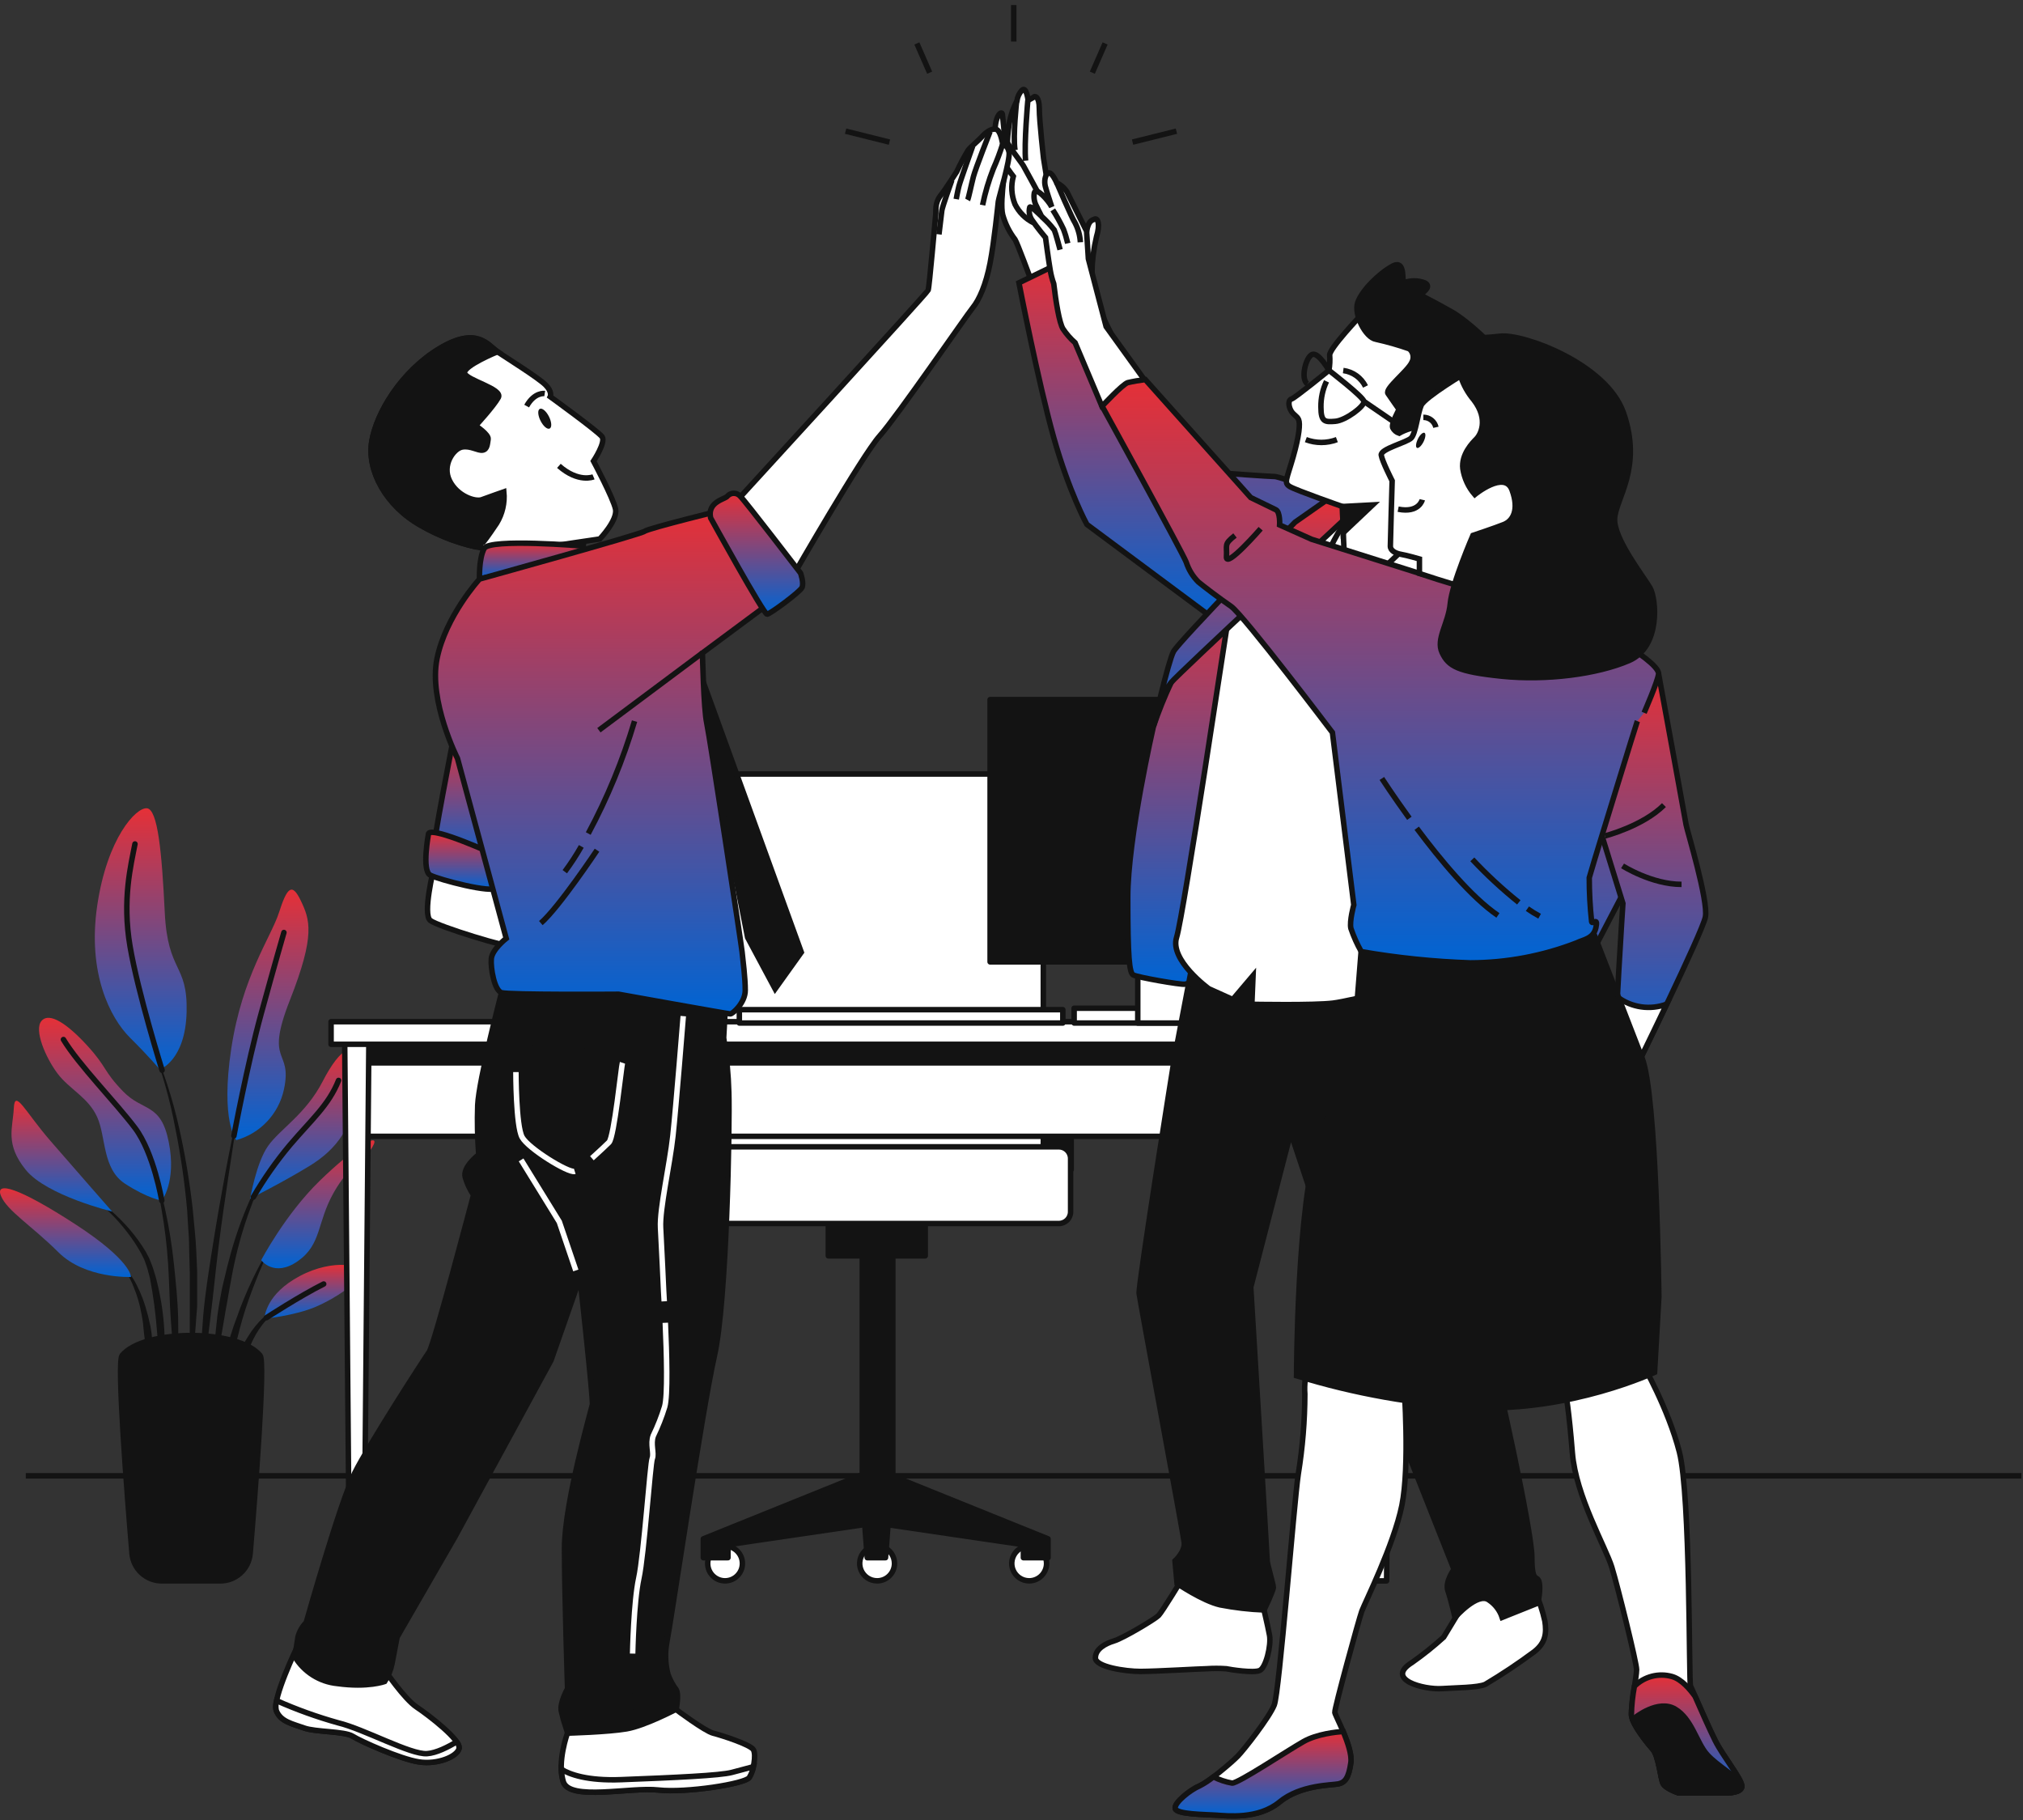
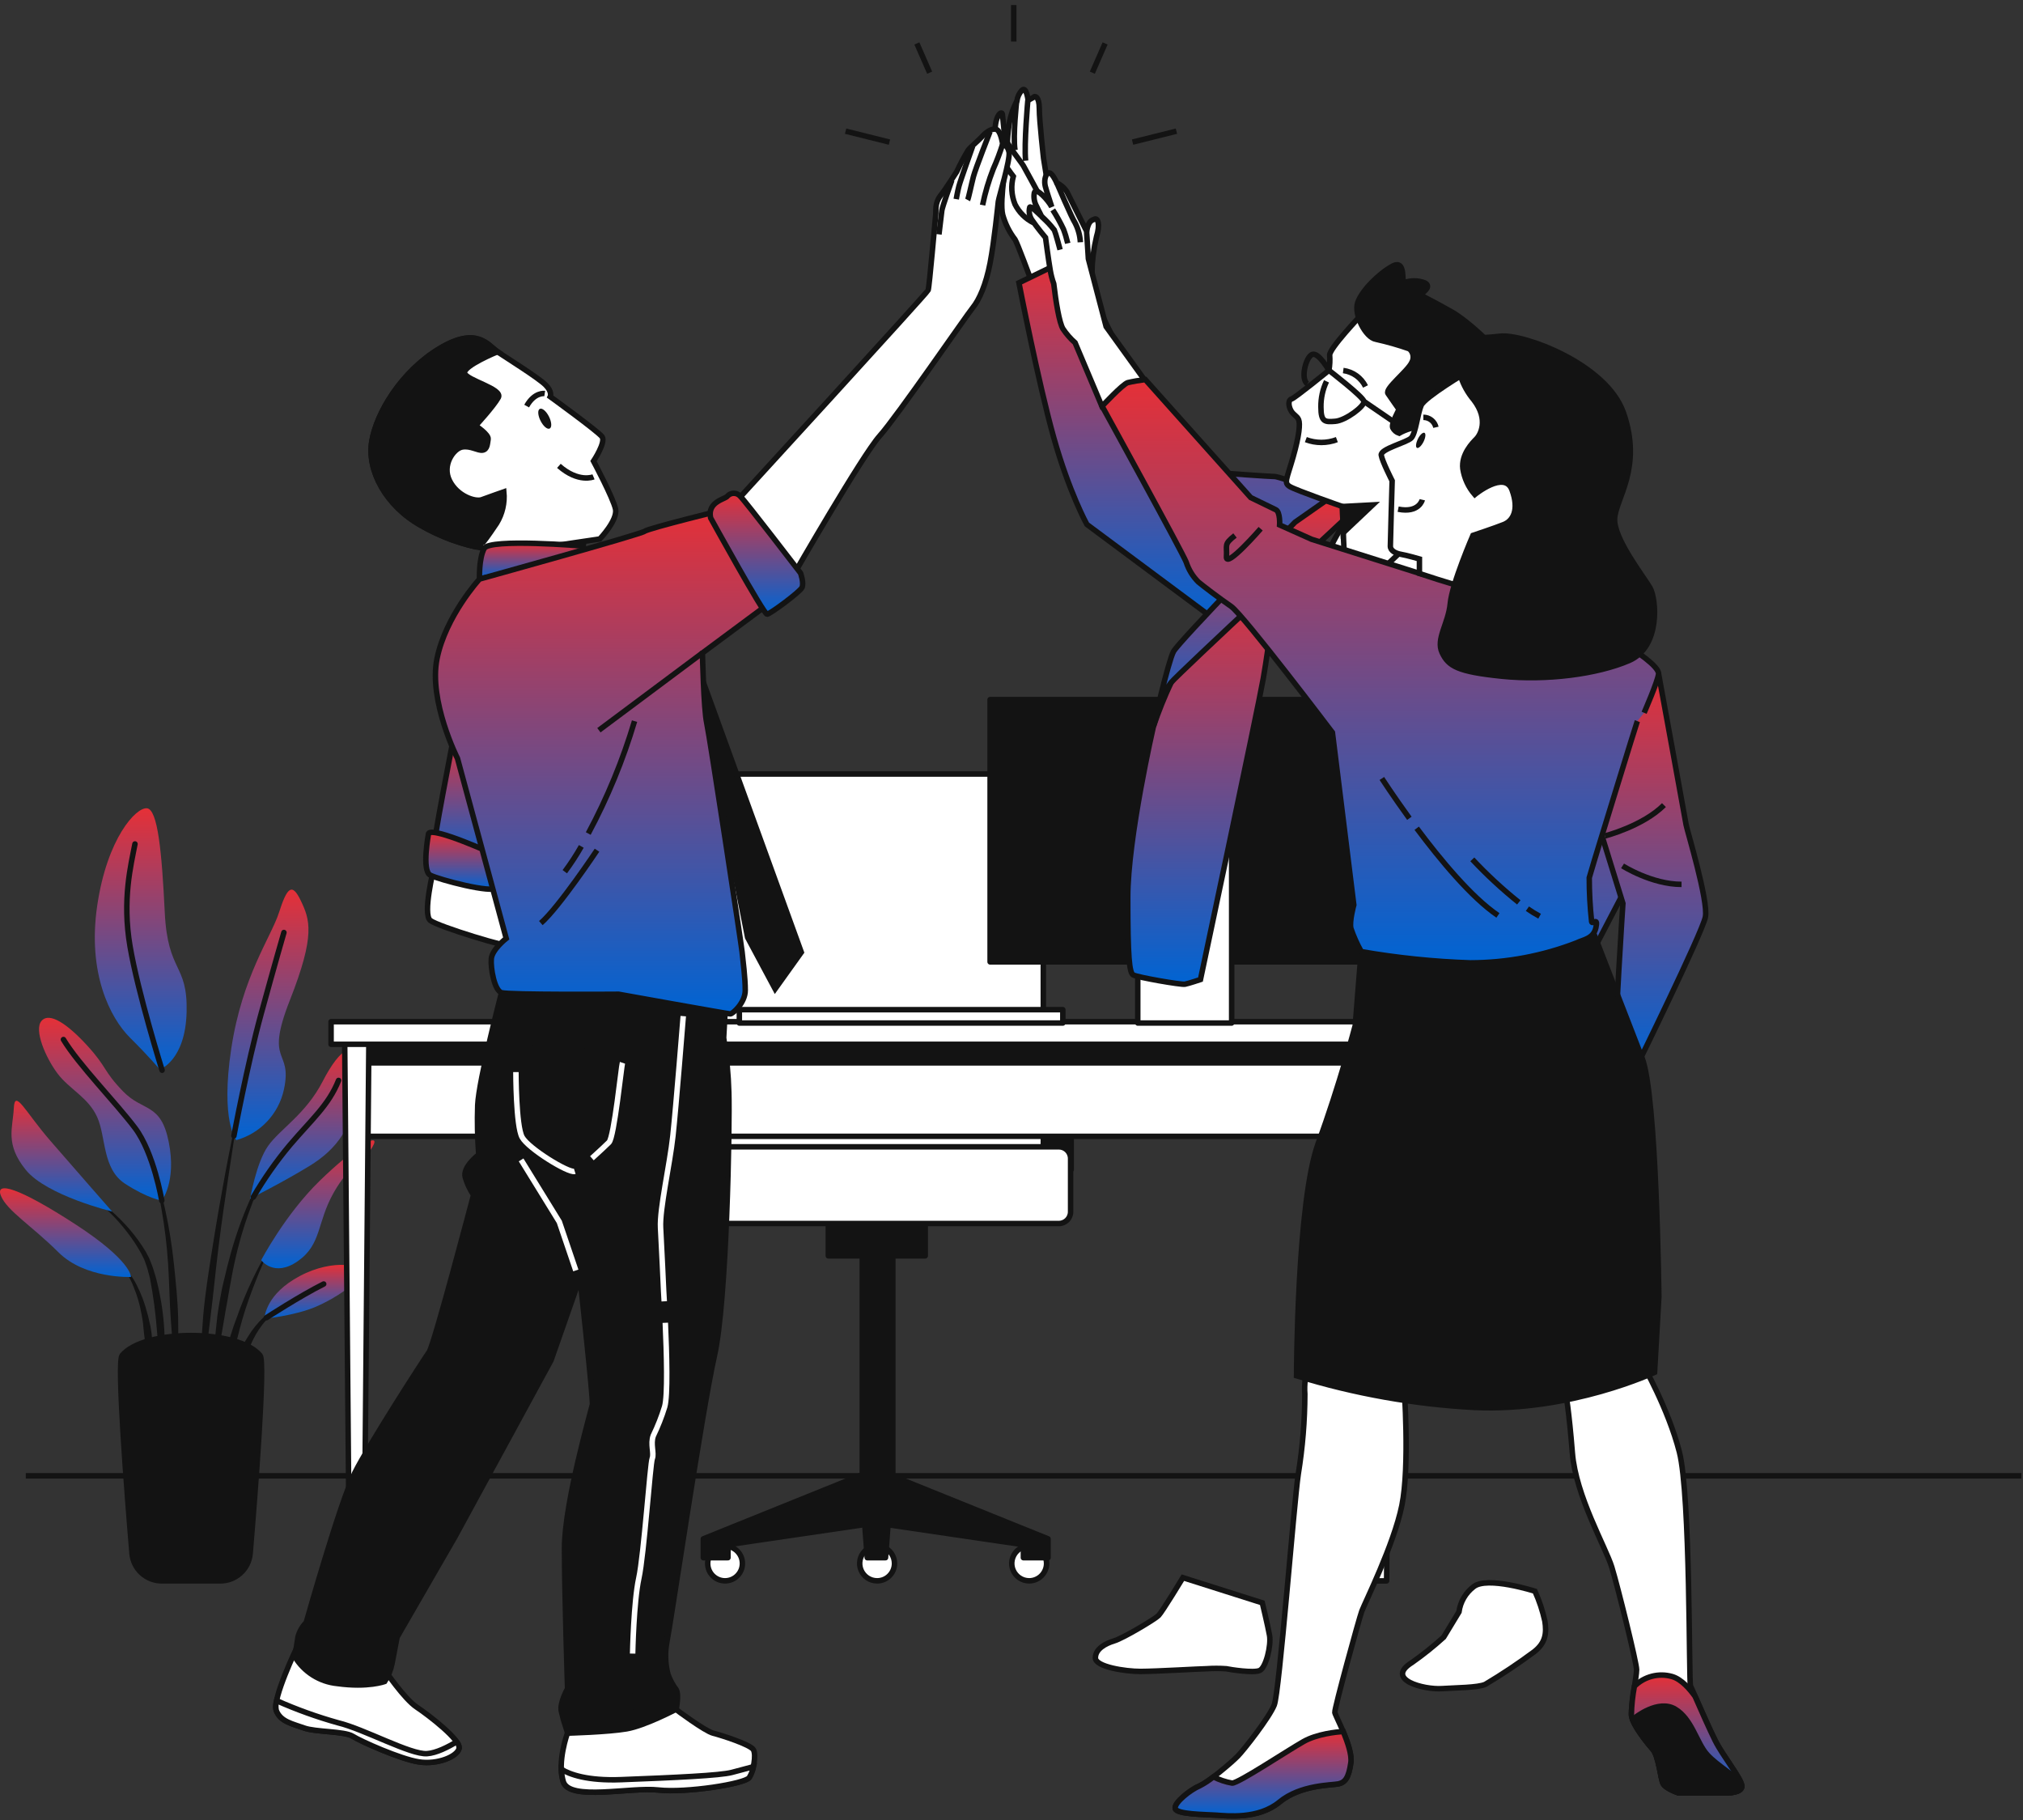
<svg xmlns="http://www.w3.org/2000/svg" width="369" height="332" viewBox="0 0 369 332" fill="none">
  <rect x="0" y="0" width="369" height="332" fill="#333333" stroke="none" />
  <path d="M4.701 269.177H368.709" stroke="#131313" stroke-miterlimit="10" />
-   <path d="M27.816 190.928C27.812 190.919 27.811 190.911 27.811 190.902C27.811 190.893 27.812 190.884 27.816 190.876C27.82 190.868 27.825 190.86 27.832 190.855C27.839 190.849 27.847 190.844 27.855 190.842C27.872 190.838 27.889 190.84 27.905 190.847C27.92 190.854 27.933 190.866 27.941 190.881C29.921 195.602 31.486 200.487 32.62 205.479C33.751 210.471 34.6 215.522 35.162 220.608L35.521 224.43C35.584 225.069 35.646 225.709 35.693 226.348L35.802 228.266C35.856 229.545 35.934 230.824 35.966 232.111V235.956V237.874C35.966 238.514 35.888 239.153 35.841 239.793C35.747 241.072 35.669 242.35 35.552 243.622C35.31 246.172 34.921 248.706 34.531 251.233C34.526 251.247 34.517 251.259 34.505 251.267C34.493 251.275 34.479 251.28 34.464 251.28C34.45 251.28 34.436 251.275 34.424 251.267C34.412 251.259 34.403 251.247 34.398 251.233C34.398 249.954 34.461 248.675 34.484 247.404C34.507 246.133 34.632 244.862 34.617 243.583C34.601 242.304 34.617 241.04 34.617 239.769V237.866V235.956V232.15L34.515 228.337L34.476 226.434C34.476 225.802 34.406 225.171 34.367 224.531L34.133 220.725C33.688 215.65 32.956 210.605 31.942 205.612C30.994 200.607 29.613 195.694 27.816 190.928Z" fill="#131313" />
  <path d="M27.271 210.844C27.276 210.83 27.285 210.818 27.297 210.81C27.309 210.801 27.323 210.797 27.338 210.797C27.352 210.797 27.367 210.801 27.378 210.81C27.39 210.818 27.399 210.83 27.404 210.844C28.482 214.018 29.386 217.249 30.11 220.522C30.829 223.804 31.366 227.123 31.717 230.465C32.052 233.795 32.426 237.133 32.496 240.486C32.576 243.841 32.456 247.197 32.138 250.538C32.134 250.553 32.126 250.567 32.115 250.578C32.104 250.589 32.09 250.597 32.075 250.6C32.066 250.602 32.057 250.601 32.049 250.598C32.041 250.596 32.033 250.591 32.026 250.585C32.019 250.579 32.014 250.572 32.011 250.564C32.007 250.556 32.005 250.547 32.005 250.538C31.615 247.2 31.381 243.87 31.147 240.54C30.913 237.211 30.882 233.881 30.664 230.551C30.451 227.23 30.056 223.924 29.478 220.647C28.923 217.341 28.186 214.069 27.271 210.844Z" fill="#131313" />
  <path d="M16.229 217.855C16.242 217.845 16.259 217.839 16.276 217.839C16.292 217.839 16.309 217.845 16.322 217.855C19.084 219.632 21.572 221.802 23.707 224.296C24.78 225.552 25.745 226.895 26.593 228.313L27.186 229.428L27.653 230.598C27.808 230.983 27.944 231.376 28.059 231.775C28.176 232.173 28.308 232.555 28.418 232.968C29.274 236.152 29.796 239.417 29.977 242.709C30.14 245.983 30.017 249.266 29.611 252.519C29.609 252.534 29.602 252.548 29.59 252.558C29.578 252.568 29.564 252.574 29.549 252.574C29.539 252.575 29.53 252.574 29.521 252.571C29.512 252.569 29.504 252.565 29.496 252.559C29.489 252.553 29.483 252.546 29.479 252.538C29.474 252.529 29.471 252.52 29.471 252.511L28.636 242.802C28.391 239.581 27.967 236.376 27.365 233.202C27.279 232.812 27.162 232.422 27.061 232.04C26.972 231.652 26.86 231.269 26.725 230.894L26.335 229.787L25.805 228.718C25.036 227.307 24.152 225.961 23.162 224.694C21.188 222.123 18.852 219.851 16.229 217.949C16.22 217.935 16.215 217.918 16.215 217.902C16.215 217.885 16.22 217.869 16.229 217.855Z" fill="#131313" />
  <path d="M21.57 230.333C23.005 231.383 24.159 232.77 24.931 234.372C25.739 235.945 26.369 237.604 26.81 239.316C26.942 239.736 27.052 240.163 27.138 240.595L27.442 241.89C27.605 242.756 27.715 243.631 27.77 244.51C27.77 245.391 27.77 246.273 27.77 247.154C27.706 248.033 27.591 248.908 27.426 249.774C27.423 249.787 27.416 249.799 27.406 249.809C27.397 249.818 27.385 249.825 27.372 249.829C27.363 249.831 27.354 249.831 27.345 249.83C27.336 249.828 27.328 249.825 27.32 249.819C27.313 249.814 27.306 249.807 27.302 249.8C27.297 249.792 27.295 249.783 27.294 249.774C27.09 248.923 26.933 248.061 26.826 247.193C26.693 246.335 26.561 245.485 26.452 244.635C26.342 243.785 26.218 242.95 26.155 242.093C26.093 241.235 25.968 240.392 25.789 239.558C25.49 237.877 25.006 236.235 24.346 234.661C23.753 233.054 22.789 231.611 21.531 230.449C21.52 230.438 21.514 230.423 21.514 230.407C21.514 230.391 21.52 230.375 21.531 230.364C21.535 230.356 21.54 230.349 21.547 230.344C21.554 230.339 21.561 230.335 21.57 230.333Z" fill="#131313" />
  <path d="M37.059 240.065C37.425 235.753 38.135 231.487 38.806 227.213C39.476 222.94 40.225 218.697 41.005 214.447C41.785 210.197 42.658 205.97 43.578 201.759C43.578 201.743 43.585 201.727 43.597 201.715C43.608 201.703 43.624 201.697 43.641 201.697C43.657 201.697 43.673 201.703 43.685 201.715C43.697 201.727 43.703 201.743 43.703 201.759C42.97 206.012 42.292 210.272 41.668 214.541C41.02 218.799 40.412 223.072 39.874 227.346C39.336 231.619 38.938 235.924 38.4 240.182L36.841 253.018C36.839 253.033 36.831 253.047 36.82 253.057C36.808 253.068 36.793 253.073 36.778 253.073C36.769 253.074 36.76 253.073 36.752 253.071C36.743 253.068 36.736 253.064 36.729 253.058C36.722 253.052 36.717 253.044 36.713 253.036C36.71 253.028 36.708 253.019 36.708 253.01C36.653 251.927 36.653 250.85 36.63 249.766C36.607 248.682 36.63 247.598 36.692 246.514C36.724 244.378 36.903 242.217 37.059 240.065Z" fill="#131313" />
  <path d="M39.647 240.003C39.881 238.295 40.193 236.595 40.521 234.903L41.121 232.384C41.324 231.549 41.511 230.707 41.753 229.873C42.617 226.531 43.72 223.255 45.052 220.07L45.566 218.885L46.143 217.723C46.51 216.943 46.923 216.163 47.368 215.446C48.218 213.937 49.268 212.55 50.487 211.32C50.5 211.308 50.516 211.301 50.534 211.301C50.551 211.301 50.568 211.308 50.581 211.32C50.593 211.333 50.6 211.349 50.6 211.367C50.6 211.385 50.593 211.401 50.581 211.414C49.449 212.687 48.492 214.106 47.734 215.633C47.36 216.413 46.955 217.153 46.642 217.972L46.136 219.142L45.691 220.343C44.499 223.538 43.537 226.813 42.813 230.146C42.424 231.807 42.166 233.499 41.839 235.168L41.402 237.679C41.254 238.521 41.074 239.356 40.958 240.198C40.684 241.89 40.373 243.567 40.084 245.251C39.795 246.936 39.515 248.636 39.156 250.328C39.151 250.343 39.142 250.356 39.13 250.366C39.117 250.376 39.102 250.382 39.086 250.383C39.069 250.381 39.053 250.372 39.041 250.359C39.03 250.346 39.023 250.33 39.023 250.312C39.023 248.592 39.062 246.868 39.14 245.142C39.265 243.426 39.468 241.718 39.647 240.003Z" fill="#131313" />
  <path d="M43.219 240.221C43.999 237.96 44.935 235.745 45.949 233.569C46.963 231.403 48.109 229.301 49.38 227.276C49.391 227.265 49.406 227.257 49.421 227.255C49.437 227.253 49.453 227.257 49.466 227.265C49.48 227.273 49.49 227.285 49.496 227.3C49.501 227.315 49.502 227.331 49.497 227.346C48.389 229.45 47.409 231.619 46.565 233.842C45.691 236.041 44.896 238.279 44.225 240.557C43.555 242.834 43.063 245.142 42.463 247.419C41.862 249.696 41.316 252.005 40.615 254.313C40.609 254.327 40.599 254.338 40.586 254.347C40.574 254.355 40.559 254.36 40.544 254.36C40.528 254.36 40.512 254.353 40.5 254.342C40.489 254.33 40.482 254.314 40.482 254.297C40.447 251.889 40.672 249.483 41.153 247.123C41.653 244.77 42.344 242.462 43.219 240.221Z" fill="#131313" />
  <path d="M43.367 247.722C43.802 246.311 44.44 244.972 45.262 243.745C46.023 242.482 46.952 241.328 48.023 240.314C48.569 239.823 49.156 239.379 49.778 238.988C50.393 238.587 51.066 238.282 51.774 238.084C51.79 238.08 51.806 238.082 51.82 238.089C51.834 238.097 51.845 238.108 51.852 238.123C51.863 238.134 51.869 238.149 51.869 238.165C51.869 238.181 51.863 238.197 51.852 238.208C50.577 238.814 49.449 239.69 48.546 240.774C47.614 241.826 46.827 242.999 46.206 244.26C45.551 245.5 45.216 246.872 44.646 248.159C44.397 248.814 44.147 249.477 43.867 250.124C43.607 250.816 43.305 251.49 42.962 252.144C42.958 252.155 42.95 252.165 42.94 252.172C42.931 252.178 42.919 252.182 42.907 252.183C42.889 252.183 42.871 252.176 42.858 252.163C42.844 252.149 42.837 252.132 42.837 252.113C42.812 251.379 42.839 250.644 42.915 249.914C43.04 249.188 43.188 248.502 43.367 247.722Z" fill="#131313" />
  <path d="M43.094 207.951C45.248 207.35 47.197 206.171 48.73 204.542C50.262 202.914 51.32 200.897 51.789 198.71C53.419 191.107 48.171 194.366 52.881 182.411C57.592 170.456 56.5 167.711 54.87 164.28C53.24 160.849 52.335 161.941 50.885 166.448C49.434 170.956 44.186 178.037 42.182 191.263C40.178 204.489 43.094 207.951 43.094 207.951Z" fill="url(#paint0_linear_2584_202)" />
  <path d="M29.15 195.068C29.15 195.068 33.829 193.438 34.039 184.556C34.25 175.673 30.593 177.49 30.055 166.44C29.516 155.39 28.783 147.607 26.795 147.42C24.806 147.232 19.542 152.878 17.733 165.177C15.924 177.475 20.073 185.647 23.714 189.266C27.356 192.884 29.15 195.068 29.15 195.068Z" fill="url(#paint1_linear_2584_202)" />
  <path d="M45.637 218.619C45.637 218.619 46.721 212.092 48.897 209.012C51.072 205.931 55.775 203.217 58.855 197.236C61.935 191.255 65.382 188.361 65.195 196.877C65.008 205.393 61.21 209.737 56.5 212.63C51.79 215.523 45.637 218.619 45.637 218.619Z" fill="url(#paint2_linear_2584_202)" />
  <path d="M47.641 229.849C47.641 229.849 51.992 221.513 58.332 215.352C64.672 209.191 69.741 206.119 67.932 209.199C66.123 212.279 63.947 212.092 60.867 217.528C57.786 222.963 58.691 226.948 54.347 230.005C50.004 233.062 47.641 229.849 47.641 229.849Z" fill="url(#paint3_linear_2584_202)" />
  <path d="M48.17 240.533C48.349 239.995 48.529 236.01 54.689 232.735C60.85 229.459 66.644 230.738 65.919 232.368C65.194 233.998 61.396 236.72 57.59 238.349C53.785 239.979 48.17 240.533 48.17 240.533Z" fill="url(#paint4_linear_2584_202)" />
  <path d="M29.508 218.978C29.508 218.978 32.23 215.539 30.779 208.294C29.329 201.049 26.1 202.835 22.443 199.053C18.785 195.271 19.565 194.694 15.923 190.717C12.281 186.739 9.037 184.556 7.587 186.186C6.136 187.816 8.312 192.892 10.488 195.793C12.664 198.694 16.103 200.137 17.733 203.763C19.363 207.39 18.637 213.184 22.809 215.898C26.982 218.612 29.508 218.978 29.508 218.978Z" fill="url(#paint5_linear_2584_202)" />
  <path d="M20.454 220.974C20.454 220.974 13.926 213.542 9.216 208.107C4.506 202.671 2.697 198.507 2.517 202.133C2.338 205.759 0.887 208.653 4.693 213.363C8.499 218.073 20.454 220.974 20.454 220.974Z" fill="url(#paint6_linear_2584_202)" />
  <path d="M23.894 232.906C23.894 232.906 24.073 230.005 13.756 223.306C3.439 216.607 -0.929 215.351 0.163 218.089C1.255 220.826 5.778 223.548 10.668 228.414C15.557 233.28 23.894 232.906 23.894 232.906Z" fill="url(#paint7_linear_2584_202)" />
  <path d="M42.664 207.171C42.664 207.171 45.089 194.179 47.624 184.938C50.158 175.696 51.788 170.082 51.788 170.082" stroke="#131313" stroke-linecap="round" stroke-linejoin="round" />
  <path d="M29.564 195.2C29.564 195.2 25.165 181.116 23.715 172.585C22.264 164.053 23.894 157.729 24.619 153.931" stroke="#131313" stroke-linecap="round" stroke-linejoin="round" />
  <path d="M46.205 218.346C48.156 214.991 50.389 211.808 52.88 208.832C56.865 204.153 59.946 201.588 61.755 197.057" stroke="#131313" stroke-linecap="round" stroke-linejoin="round" />
  <path d="M29.509 218.978C29.509 218.978 28.058 210.283 24.619 205.721C21.18 201.159 14.294 194.132 11.572 189.602" stroke="#131313" stroke-linecap="round" stroke-linejoin="round" />
  <path d="M48.592 240.338C48.592 240.338 54.69 236.368 59.042 234.192" stroke="#131313" stroke-linecap="round" stroke-linejoin="round" />
  <path d="M29.494 288.337C28.134 288.331 26.826 287.817 25.825 286.897C24.823 285.977 24.202 284.716 24.081 283.362C23.177 272.6 21.29 248.425 22.265 247.24C26.257 242.373 43.453 242.373 47.446 247.24C48.42 248.425 46.533 272.6 45.629 283.362C45.508 284.724 44.879 285.992 43.868 286.913C42.858 287.834 41.538 288.343 40.17 288.337H29.494Z" fill="#131313" stroke="#131313" stroke-linecap="round" stroke-linejoin="round" />
  <path d="M130.141 196.402H125.914V213.309H130.141V196.402Z" fill="#131313" stroke="#131313" stroke-linecap="round" stroke-linejoin="round" />
  <path d="M195.389 196.402H191.162V213.309H195.389V196.402Z" fill="#131313" stroke="#131313" stroke-linecap="round" stroke-linejoin="round" />
  <path d="M135.162 141.173H184.682C186.173 141.173 187.603 141.765 188.658 142.82C189.712 143.874 190.304 145.304 190.304 146.796V220.584H129.523V146.796C129.523 146.056 129.669 145.323 129.953 144.64C130.236 143.957 130.652 143.337 131.176 142.814C131.7 142.292 132.321 141.878 133.005 141.596C133.689 141.315 134.422 141.171 135.162 141.173Z" fill="white" stroke="#131313" stroke-linecap="round" stroke-linejoin="round" />
  <path d="M132.252 288.329C134.001 288.329 135.418 286.912 135.418 285.163C135.418 283.415 134.001 281.997 132.252 281.997C130.503 281.997 129.086 283.415 129.086 285.163C129.086 286.912 130.503 288.329 132.252 288.329Z" fill="white" stroke="#131313" stroke-linecap="round" stroke-linejoin="round" />
  <path d="M163.158 285.155C163.158 284.527 162.972 283.913 162.623 283.391C162.274 282.869 161.778 282.462 161.197 282.222C160.617 281.982 159.978 281.92 159.362 282.043C158.747 282.166 158.181 282.469 157.737 282.914C157.294 283.359 156.992 283.925 156.871 284.541C156.749 285.157 156.813 285.796 157.054 286.375C157.296 286.955 157.704 287.45 158.227 287.798C158.75 288.146 159.364 288.331 159.992 288.329C160.409 288.329 160.821 288.247 161.206 288.088C161.59 287.928 161.94 287.694 162.234 287.399C162.528 287.104 162.761 286.754 162.92 286.369C163.078 285.984 163.16 285.572 163.158 285.155Z" fill="white" stroke="#131313" stroke-linecap="round" stroke-linejoin="round" />
  <path d="M190.897 285.155C190.897 284.528 190.711 283.914 190.362 283.392C190.013 282.87 189.517 282.463 188.937 282.223C188.357 281.983 187.719 281.92 187.104 282.042C186.488 282.165 185.922 282.467 185.478 282.911C185.035 283.355 184.732 283.921 184.61 284.536C184.487 285.152 184.55 285.79 184.79 286.37C185.031 286.95 185.437 287.446 185.959 287.794C186.481 288.143 187.095 288.329 187.723 288.329C188.565 288.329 189.372 287.995 189.967 287.4C190.562 286.805 190.897 285.997 190.897 285.155Z" fill="white" stroke="#131313" stroke-linecap="round" stroke-linejoin="round" />
  <path d="M162.854 269.247V217.013H157.286V268.911L157.083 269.052L128.291 280.671V284.11H132.783V281.732L157.73 278.059L158.19 284.11H161.52L161.98 278.098L186.67 281.732V284.11H191.162V280.671L162.854 269.247Z" fill="#131313" stroke="#131313" stroke-linecap="round" stroke-linejoin="round" />
  <path d="M168.765 222.791H151.086V229.053H168.765V222.791Z" fill="#131313" stroke="#131313" stroke-linecap="round" stroke-linejoin="round" />
  <path d="M193.142 209.168H126.707C125.527 209.168 124.57 210.125 124.57 211.305V221.022C124.57 222.202 125.527 223.158 126.707 223.158H193.142C194.322 223.158 195.279 222.202 195.279 221.022V211.305C195.279 210.125 194.322 209.168 193.142 209.168Z" fill="white" stroke="#131313" stroke-linecap="round" stroke-linejoin="round" />
  <path d="M127.839 186.623H122.661C121.683 186.623 120.891 187.416 120.891 188.393V197.798C120.891 198.776 121.683 199.568 122.661 199.568H127.839C128.817 199.568 129.609 198.776 129.609 197.798V188.393C129.609 187.416 128.817 186.623 127.839 186.623Z" fill="white" stroke="#131313" stroke-linecap="round" stroke-linejoin="round" />
  <path d="M196.917 186.623H191.739C190.761 186.623 189.969 187.416 189.969 188.393V197.798C189.969 198.776 190.761 199.568 191.739 199.568H196.917C197.895 199.568 198.687 198.776 198.687 197.798V188.393C198.687 187.416 197.895 186.623 196.917 186.623Z" fill="white" stroke="#131313" stroke-linecap="round" stroke-linejoin="round" />
  <path d="M64.68 207.257L252.232 207.257V189.008L64.68 189.008V207.257Z" fill="white" stroke="#131313" stroke-linecap="round" stroke-linejoin="round" />
  <path d="M64.68 193.86L252.232 193.86V189.01L64.68 189.01V193.86Z" fill="#131313" stroke="#131313" stroke-linecap="round" stroke-linejoin="round" />
  <path d="M250.26 288.339H252.919L253.801 188.745H249.371L250.26 288.339Z" fill="white" stroke="#131313" stroke-linecap="round" stroke-linejoin="round" />
  <path d="M63.745 288.339H66.404L67.293 188.745H62.863L63.745 288.339Z" fill="white" stroke="#131313" stroke-linecap="round" stroke-linejoin="round" />
  <path d="M60.391 190.468L256.49 190.468V186.351L60.391 186.351V190.468Z" fill="white" stroke="#131313" stroke-linecap="round" stroke-linejoin="round" />
  <path d="M134.858 186.591H193.861V184.158H134.858V186.591Z" fill="white" stroke="#131313" stroke-linecap="round" stroke-linejoin="round" />
  <path d="M180.597 175.439H251.586V127.604H180.597V175.439Z" fill="#131313" stroke="#131313" stroke-linecap="round" stroke-linejoin="round" />
-   <path d="M195.927 186.591H224.656V183.893H195.927V186.591Z" fill="white" stroke="#131313" stroke-linecap="round" stroke-linejoin="round" />
  <path d="M207.531 186.591H224.656V155.624H207.531V186.591Z" fill="white" stroke="#131313" stroke-linecap="round" stroke-linejoin="round" />
  <path d="M154.238 23.924L162.239 25.921" stroke="#131313" stroke-miterlimit="10" />
  <path d="M167.238 7.922L169.57 13.256" stroke="#131313" stroke-miterlimit="10" />
  <path d="M214.583 23.924L206.582 25.921" stroke="#131313" stroke-miterlimit="10" />
  <path d="M201.574 7.922L199.242 13.256" stroke="#131313" stroke-miterlimit="10" />
  <path d="M184.91 0.918V7.586" stroke="#131313" stroke-miterlimit="10" />
  <path d="M191.973 38.998L190.351 28.907C190.351 28.907 189.571 22.075 189.571 19.829C189.571 17.583 188.752 17.38 188.448 17.794L187.528 18.301C187.528 18.301 187.224 15.649 186.405 16.468C185.905 17.001 185.586 17.677 185.493 18.402C184.879 19.557 184.433 20.794 184.167 22.075C183.97 23.247 183.834 24.429 183.761 25.616L183.247 24.929C183.247 24.929 182.943 21.56 182.841 20.851C182.74 20.141 181.617 20.952 181.515 23.502C181.437 25.491 182.599 30.583 183.075 32.728C182.802 35.02 182.56 37.875 182.904 39.2C183.36 40.827 184.122 42.351 185.15 43.692C185.555 44.301 188.004 50.929 188.004 50.929L195.342 47.67L191.973 38.998Z" fill="white" stroke="#131313" stroke-miterlimit="10" />
  <path d="M189.221 34.919C189.221 34.919 187.076 30.942 186.671 30.24C186.265 29.538 183.817 26.567 183.2 24.937C182.584 23.307 181.165 25.545 181.773 27.276C182.382 29.008 184.83 32.166 184.83 32.166C184.376 33.855 184.485 35.645 185.142 37.266C185.873 38.718 187.051 39.897 188.503 40.627" fill="white" />
  <path d="M189.221 34.919C189.221 34.919 187.076 30.942 186.671 30.24C186.265 29.538 183.817 26.567 183.2 24.937C182.584 23.307 181.165 25.545 181.773 27.276C182.382 29.008 184.83 32.166 184.83 32.166C184.376 33.855 184.485 35.645 185.142 37.266C185.873 38.718 187.051 39.897 188.503 40.627" stroke="#131313" stroke-miterlimit="10" />
  <path d="M187.481 18.301C187.481 18.301 186.772 26.255 187.076 29.312" stroke="#131313" stroke-miterlimit="10" />
  <path d="M185.446 18.402C185.446 18.402 184.729 24.726 185.142 27.378" stroke="#131313" stroke-miterlimit="10" />
  <path d="M245.954 91.293C245.954 91.293 233.391 86.918 232.549 86.918C231.706 86.918 222.91 86.287 222.91 86.287L212.507 80.828L195.74 46.788L185.859 51.584C185.859 51.584 189.384 69.793 192.207 79.814C195.03 89.835 198.251 95.653 198.251 95.653L220.695 112.349L221.818 113.909L245.954 91.293Z" fill="url(#paint8_linear_2584_202)" stroke="#131313" stroke-miterlimit="10" />
  <path d="M210.384 132.508C210.384 132.508 205.705 152.831 205.705 163.702C205.705 174.573 205.986 177.388 206.695 177.817C207.405 178.246 215.445 179.65 216.147 179.51C216.849 179.369 218.97 178.66 218.97 178.66C218.97 178.66 229.342 129.826 230.426 123.727C231.51 117.629 233.109 104.387 233.109 104.387C233.109 104.387 221.255 114.525 218.011 118.081C214.767 121.637 215.048 121.754 213.636 124.429C212.401 127.059 211.315 129.756 210.384 132.508Z" fill="url(#paint9_linear_2584_202)" stroke="#131313" stroke-miterlimit="10" />
  <path d="M215.766 287.752C215.766 287.752 211.984 293.991 211.321 294.661C210.658 295.332 204.903 298.771 203.257 299.27C201.612 299.769 199.803 300.752 199.803 302.39C199.803 304.027 205.262 304.854 208.03 304.854C210.799 304.854 219.057 304.363 220.047 304.363C221.252 304.281 222.461 304.281 223.666 304.363C224.446 304.526 228.602 305.181 229.757 304.69C230.911 304.199 231.893 300.081 231.566 298.272C231.238 296.463 230.248 292.345 230.248 292.345L215.766 287.752Z" fill="white" stroke="#131313" stroke-miterlimit="10" />
  <path d="M266.121 293.998L263.329 298.607C261.505 300.26 259.58 301.799 257.566 303.216C252.521 306.335 259.711 308.214 263.025 307.988C265.365 307.832 269.607 307.825 270.925 307.208C273.988 305.386 276.955 303.408 279.815 301.282C281.952 299.636 282.116 297.827 281.788 295.682C281.377 293.805 280.77 291.975 279.979 290.223C279.979 290.223 271.26 287.424 268.788 289.405C267.327 290.523 266.369 292.175 266.121 293.998Z" fill="white" stroke="#131313" stroke-miterlimit="10" />
-   <path d="M217.865 173.896L214.129 193.516C214.129 193.516 207.594 234.419 207.781 235.917C207.968 237.414 215.821 279.666 216.009 281.342C216.196 283.019 214.324 284.704 214.324 284.704L214.699 288.813C214.699 288.813 219.378 291.995 222.544 292.713C225.193 293.229 227.879 293.542 230.576 293.648C230.576 293.648 232.261 290.1 232.261 289.539C232.261 288.977 231.138 285.242 231.138 284.68C231.138 284.119 228.143 234.77 228.143 234.77L235.427 206.563C235.427 206.563 245.331 236.455 246.259 238.537C247.187 240.619 265.217 286.24 265.217 286.24C265.217 286.24 263.54 288.486 264.102 290.139C264.663 291.792 265.404 294.997 265.404 294.997C265.404 294.997 269.514 290.318 271.573 291.824C272.717 292.576 273.573 293.695 273.998 294.997L280.533 292.385C280.533 292.385 281.094 289.765 280.72 288.486C280.346 287.207 279.418 288.86 279.418 284.002C279.418 279.143 272.984 250.11 271.674 245.626C270.364 241.141 264.952 232.743 264.952 232.743L262.519 187.512V177.077L217.865 173.896Z" fill="#131313" stroke="#131313" stroke-miterlimit="10" />
-   <path d="M249.283 93.571C249.283 93.571 244.463 92.011 242.506 92.924C240.548 93.836 224.367 110.954 224.148 112.03C223.93 113.106 215.913 166.837 214.611 170.978C213.309 175.119 220.499 180.336 220.499 180.336L224.858 182.301L228.562 177.934L228.344 183.175C228.344 183.175 239.691 183.393 243.161 182.957C246.631 182.52 260.169 179.057 260.169 179.057C260.169 179.057 263.008 131.955 263.226 131.081C263.445 130.208 265.644 100.332 265.644 100.332L261.495 97.72L249.283 93.571Z" fill="white" stroke="#131313" stroke-miterlimit="10" />
  <path d="M249.222 106.618L252.271 112.717C252.271 112.717 261.13 103.132 262.144 100.808C263.158 98.484 264.031 98.336 263.454 96.909C262.941 95.834 262.253 94.851 261.419 94C261.419 94 247.912 93.571 246.173 94.437C244.434 95.303 239.638 106.205 239.349 106.915L239.053 107.64L248.208 106.041L249.222 106.618Z" fill="white" stroke="#131313" stroke-miterlimit="10" />
  <path d="M245.111 94.826C245.111 94.826 215.189 122.628 213.637 124.46C212.085 126.293 210.385 132.508 210.385 132.508C210.385 132.508 213.067 120.655 214.058 118.822C215.048 116.989 236.213 95.247 236.213 95.247L241.859 91.293L247.646 92.705L245.111 94.826Z" fill="url(#paint10_linear_2584_202)" stroke="#131313" stroke-miterlimit="10" />
  <path d="M248.349 57.387C248.349 57.387 242.399 63.625 242.539 64.787C242.607 65.71 242.56 66.637 242.399 67.548C242.399 67.548 236.16 72.632 235.567 72.781C234.974 72.929 234.99 73.943 235.427 74.808C235.863 75.674 236.589 75.83 236.877 76.555C237.166 77.28 237.025 79.316 235.863 83.379C234.702 87.442 234.117 88.058 235.279 88.752C236.441 89.446 244.863 92.386 244.863 92.386C244.863 92.386 245.151 104.583 245.736 106.322C246.321 108.061 249.222 106.618 249.222 106.618L261.419 94.999V92.963L271.003 81.492C271.003 81.492 273.616 72.048 270.715 67.548C267.814 63.048 252.56 56.63 252.123 56.513C251.471 56.339 250.785 56.327 250.127 56.479C249.469 56.632 248.858 56.943 248.349 57.387Z" fill="white" stroke="#131313" stroke-miterlimit="10" />
  <path d="M258.978 53.752C258.978 53.752 261.442 52.301 259.844 51.576C258.628 51.115 257.285 51.115 256.069 51.576C255.632 51.717 256.506 47.217 254.034 48.527C251.562 49.837 248.372 53.027 247.647 55.203C246.922 57.378 249.097 61.597 250.985 61.886C253.05 62.343 255.087 62.924 257.083 63.625C257.43 63.923 257.663 64.332 257.743 64.783C257.823 65.234 257.744 65.698 257.52 66.097C256.794 67.696 252.583 70.885 253.168 71.759C253.753 72.632 255.196 74.667 255.196 74.667C255.196 74.667 253.745 77.28 254.034 78.005C254.276 78.48 254.693 78.843 255.196 79.019C255.196 79.019 257.816 77.459 259.992 78.005C262.168 78.551 261.302 82.216 260.429 83.815C259.555 85.414 258.393 87.301 258.393 87.301C258.393 87.301 260.865 92.963 261.442 92.963C262.019 92.963 269.139 85.85 272.189 82.653C275.238 79.456 276.548 73.942 275.823 69.294C275.097 64.646 267.4 58.377 264.905 56.949C262.409 55.522 258.978 53.752 258.978 53.752Z" fill="#131313" stroke="#131313" stroke-miterlimit="10" />
  <path d="M238.475 70.019C237.165 69.146 238.187 65.083 239.349 64.646C240.511 64.209 242.398 67.547 242.398 67.547C242.398 67.547 248.637 72.343 248.785 73.209C248.933 74.074 245.447 76.694 243.56 76.843C241.673 76.991 240.94 76.991 240.94 74.23C240.919 72.613 241.268 71.012 241.961 69.551" stroke="#131313" stroke-miterlimit="10" />
  <path d="M248.785 73.209L256.63 78.582" stroke="#131313" stroke-miterlimit="10" />
  <path d="M245.01 67.579C245.874 67.692 246.697 68.017 247.406 68.524C248.115 69.031 248.687 69.706 249.073 70.488" stroke="#131313" stroke-miterlimit="10" />
  <path d="M238.188 80.182C240.012 80.872 242.025 80.872 243.849 80.182" stroke="#131313" stroke-miterlimit="10" />
  <path d="M258.369 87.301C258.369 87.301 255.32 88.026 253.869 87.301" stroke="#131313" stroke-miterlimit="10" />
  <path d="M244.861 92.385L250.383 92.089L245.01 97.174L244.861 92.385Z" fill="#131313" stroke="#131313" stroke-miterlimit="10" />
  <path d="M263.454 96.885C263.454 96.885 260.537 101.892 257.683 111.952C254.829 122.012 251.834 152.418 251.834 155.717C251.834 159.015 259.476 198.608 260.077 200.074C260.677 201.54 264.436 201.712 264.436 201.712C264.436 201.712 275.526 194.225 276.134 192.128C276.742 190.03 269.115 154.804 269.115 154.804C269.115 154.804 283.059 109.246 282.154 108.645C281.25 108.045 263.454 96.885 263.454 96.885Z" fill="url(#paint11_linear_2584_202)" stroke="#131313" stroke-miterlimit="10" />
  <path d="M268.624 101.892C268.624 101.892 259.328 139.059 257.082 145.501C255.869 149.151 254.099 152.592 251.834 155.701" stroke="#131313" stroke-miterlimit="10" />
  <path d="M265.52 195.302C265.52 195.302 264.116 197.462 263.367 198.32C262.619 199.178 260.56 200.161 261.527 200.8C262.494 201.44 265.091 200.262 265.738 199.295L265.52 195.302Z" fill="white" stroke="#131313" stroke-miterlimit="10" />
  <path d="M271.4 186.933C271.4 186.933 265.738 192.392 265.411 192.93C265.083 193.469 264.764 197.999 264.764 199.294C264.737 199.741 264.847 200.186 265.078 200.571C265.309 200.955 265.65 201.26 266.058 201.446C266.486 201.521 266.919 201.558 267.353 201.555L268.756 201.345C269.625 201.29 270.497 201.361 271.345 201.555C272.64 201.883 275.245 201.883 275.876 201.236C276.418 200.547 276.854 199.783 277.171 198.966C277.668 198.341 278.001 197.601 278.138 196.814C278.356 195.52 279.651 189.016 279.651 189.016C279.651 189.016 270.48 185.896 271.4 186.933Z" fill="white" stroke="#131313" stroke-miterlimit="10" />
  <path d="M267.354 201.556L268.328 195.52" stroke="#131313" stroke-miterlimit="10" />
  <path d="M270.16 201.236L271.236 196.058" stroke="#131313" stroke-miterlimit="10" />
  <path d="M273.396 201.448L274.364 196.597" stroke="#131313" stroke-miterlimit="10" />
  <path d="M282.108 108.653C282.108 108.653 297.385 142.444 299.483 147.692C301.58 152.941 299.935 154.843 299.483 156.185C299.03 157.526 281.741 190.233 281.741 190.233L271.4 186.934L282.053 152.621L274.169 137.765L282.108 108.653Z" fill="url(#paint12_linear_2584_202)" stroke="#131313" stroke-miterlimit="10" />
  <path d="M199.156 49.714C199.211 47.523 199.493 45.343 199.998 43.21C200.731 40.8 200.209 39.747 199.678 39.958C199.148 40.169 198.532 40.278 198.212 42.165C197.954 43.478 197.813 44.812 197.791 46.15C197.791 47.304 199.156 49.714 199.156 49.714Z" fill="white" stroke="#131313" stroke-miterlimit="10" />
  <path d="M187.825 37.798C188.013 37.471 189.206 38.749 190.032 39.514C189.705 38.843 189.619 38.804 189.089 37.65C188.655 36.889 188.506 35.999 188.668 35.139C188.948 34.047 191.194 36.472 191.842 37.736C191.514 36.722 190.82 34.616 190.664 33.985C190.453 33.142 190.563 31.988 191.187 31.575C191.81 31.162 192.746 33.353 192.746 33.353C193.523 33.719 194.178 34.301 194.633 35.03L198.197 42.165L198.517 47.195L201.761 59.571L209.318 70.06L200.989 74.1L196.1 62.511C195.258 61.773 194.518 60.926 193.9 59.992C193.214 58.924 192.582 54.962 192.208 51.757C191.924 50.958 191.711 50.136 191.569 49.301C191.257 47.523 190.703 43.335 190.703 43.335C190.703 43.335 189.104 41.424 188.247 40.138C188.011 39.801 187.852 39.418 187.779 39.014C187.707 38.61 187.722 38.195 187.825 37.798Z" fill="white" stroke="#131313" stroke-miterlimit="10" />
  <path d="M192.029 38.282C192.754 39.411 193.406 40.586 193.979 41.799C194.295 42.641 194.555 43.504 194.759 44.38" stroke="#131313" stroke-miterlimit="10" />
  <path d="M192.762 33.352C192.762 33.352 195.491 39.747 196.115 40.691C196.674 41.775 196.996 42.966 197.059 44.185" stroke="#131313" stroke-miterlimit="10" />
  <path d="M190.031 39.505C190.866 40.256 191.63 41.081 192.316 41.97C192.566 42.523 193.361 45.541 193.361 45.541" stroke="#131313" stroke-miterlimit="10" />
  <path d="M256.1 252.661C256.1 252.661 257.168 267.415 255.702 274.59C254.236 281.764 248.925 292.401 248.395 293.86C247.865 295.318 243.381 311.671 243.474 312.334C243.568 312.997 246.797 318.713 246.399 321.497C246.001 324.281 245.338 325.092 244.145 325.358C242.952 325.623 237.228 325.49 233.375 328.68C229.523 331.869 223.807 331.199 221.818 331.066C219.83 330.933 214.644 330.933 214.371 329.873C214.098 328.812 217.162 326.418 218.761 325.755C220.36 325.092 224.61 321.497 225.78 320.296C226.949 319.095 231.496 313.278 232.424 310.993C233.352 308.708 236.011 274.184 236.807 268.881C237.594 264.049 237.996 259.163 238.008 254.267C237.875 252.511 238.101 250.747 238.671 249.081L256.1 252.661Z" fill="white" stroke="#131313" stroke-miterlimit="10" />
  <path d="M218.761 325.756C219.674 325.287 220.537 324.725 221.335 324.079C222.406 324.631 223.555 325.017 224.743 325.225C225.936 325.225 234.709 319.376 237.766 317.645C240.238 316.249 243.763 315.898 245.011 315.812C245.791 317.739 246.609 320.024 246.399 321.498C246.001 324.289 245.338 325.093 244.145 325.358C242.952 325.623 237.228 325.49 233.375 328.68C229.523 331.869 223.807 331.199 221.818 331.066C219.83 330.934 214.644 330.934 214.371 329.873C214.098 328.812 217.162 326.418 218.761 325.756Z" fill="url(#paint13_linear_2584_202)" stroke="#131313" stroke-miterlimit="10" />
  <path d="M299.6 248.746C299.6 248.746 304.279 256.864 306.322 264.834C308.365 272.804 308.038 306.86 308.35 307.484C308.661 308.108 311.469 314.674 312.88 317.482C314.292 320.289 317.723 324.5 317.723 325.763C317.723 327.027 315.228 327.011 314.752 327.011H306.174C306.174 327.011 303.834 326.231 303.359 325.296C302.883 324.36 302.579 320.297 301.487 319.057C300.395 317.817 297.736 314.526 297.588 312.818C297.44 311.11 298.523 305.799 298.523 304.536C298.523 303.273 295.084 289.384 293.993 285.82C292.901 282.256 287.434 272.851 286.81 265.037C286.186 257.223 285.555 253.792 285.555 253.792L299.6 248.746Z" fill="white" stroke="#131313" stroke-miterlimit="10" />
  <path d="M304.989 305.784C306.759 306.298 308.311 308.17 309.184 309.402C310.206 311.742 311.875 315.516 312.857 317.481C314.261 320.297 317.7 324.5 317.7 325.763C317.7 327.027 315.205 327.011 314.729 327.011H306.151C306.151 327.011 303.811 326.231 303.335 325.295C302.86 324.36 302.555 320.297 301.464 319.057C300.372 317.817 297.713 314.526 297.564 312.818C297.601 311.053 297.787 309.295 298.118 307.562C299.002 306.682 300.104 306.053 301.312 305.74C302.52 305.428 303.789 305.443 304.989 305.784Z" fill="url(#paint14_linear_2584_202)" stroke="#131313" stroke-miterlimit="10" />
  <path d="M314.753 327.01H306.174C306.174 327.01 303.835 326.23 303.359 325.294C302.883 324.359 302.579 320.296 301.488 319.056C300.567 318.003 298.54 315.507 297.83 313.722L298.251 313.277C298.251 313.277 302.455 309.893 305.535 311.717C308.615 313.542 309.434 317.87 311.376 320.023C313.318 322.175 316.601 323.774 317.732 325.747C317.724 327.01 315.228 327.01 314.753 327.01Z" fill="#131313" stroke="#131313" stroke-miterlimit="10" />
  <path d="M302.542 122.949C302.542 122.949 307.416 149.588 307.556 150.462C307.697 151.335 311.651 164.343 311.066 167.26C310.481 170.176 298.354 194.866 298.354 194.866C298.354 194.866 295.289 189.758 294.853 189.462C294.416 189.166 296.023 164.78 296.023 164.78L291.195 149.183C291.195 149.183 291.195 133.251 293.246 130.194C295.297 127.137 301.715 121.389 302.542 122.949Z" fill="url(#paint15_linear_2584_202)" stroke="#131313" stroke-miterlimit="10" />
  <path d="M292.746 152.466C292.746 152.466 299.656 150.696 303.508 146.843" stroke="#131313" stroke-miterlimit="10" />
  <path d="M295.957 157.926C295.957 157.926 301.26 161.302 306.719 161.302" stroke="#131313" stroke-miterlimit="10" />
-   <path d="M304.014 183.145C301.082 189.298 298.352 194.843 298.352 194.843C298.352 194.843 295.288 189.735 294.851 189.438C294.687 189.337 294.804 186.007 295.007 181.835C296.278 182.792 297.769 183.413 299.343 183.642C300.917 183.871 302.523 183.7 304.014 183.145Z" fill="white" stroke="#131313" stroke-miterlimit="10" />
  <path d="M290.054 168.57L299.529 193.003C302.188 199.881 302.578 236.557 302.578 236.557L301.798 250.306C301.798 250.306 286.482 257.496 268.99 256.708C257.962 256.127 247.047 254.186 236.494 250.93C236.494 250.93 236.572 219.096 240.471 208.475C244.371 197.853 247.194 187.068 247.194 187.068L248.504 170.606L290.054 168.57Z" fill="#131313" stroke="#131313" stroke-miterlimit="10" />
  <path d="M298.656 131.528C298.383 132.222 291.637 154.237 291.637 154.237C291.637 154.237 290.031 159.501 289.883 160.086C289.881 162.769 290.026 165.451 290.319 168.118C290.468 168.703 291.536 167.143 291.099 169.187C290.663 171.23 288.76 171.378 287.598 171.963C281.404 174.371 274.818 175.611 268.172 175.62C261.509 175.398 254.869 174.713 248.301 173.569C247.54 172.22 246.905 170.802 246.406 169.335C246.11 168.025 246.937 165.046 246.937 165.046L243.038 133.61C243.038 133.61 226.778 112.118 224.555 110.597C222.333 109.076 219.424 106.846 218.589 106.152C217.575 105.144 216.816 103.909 216.375 102.549C215.813 100.989 201.027 74.085 201.027 74.085C201.027 74.085 204.771 70.061 205.706 69.788C206.761 69.546 207.829 69.361 208.904 69.234L228.135 90.75C228.135 90.75 231.878 92.559 232.712 92.972C233.547 93.386 233.406 95.749 233.406 95.749L239.263 98.369L258.892 104.569L268.25 106.83C268.25 106.83 294.765 116.82 296.426 117.654C298.087 118.489 302.664 121.554 302.524 122.926C302.384 124.299 299.888 130.007 299.888 130.007" fill="url(#paint16_linear_2584_202)" />
  <path d="M298.656 131.528C298.383 132.222 291.637 154.237 291.637 154.237C291.637 154.237 290.031 159.501 289.883 160.086C289.881 162.769 290.026 165.451 290.319 168.118C290.468 168.703 291.536 167.143 291.099 169.187C290.663 171.23 288.76 171.378 287.598 171.963C281.404 174.371 274.818 175.611 268.172 175.62C261.509 175.398 254.869 174.713 248.301 173.569C247.54 172.22 246.905 170.802 246.406 169.335C246.11 168.025 246.937 165.046 246.937 165.046L243.038 133.61C243.038 133.61 226.778 112.118 224.555 110.597C222.333 109.076 219.424 106.846 218.589 106.152C217.575 105.144 216.816 103.909 216.375 102.549C215.813 100.989 201.027 74.085 201.027 74.085C201.027 74.085 204.771 70.061 205.706 69.788C206.761 69.546 207.829 69.361 208.904 69.234L228.135 90.75C228.135 90.75 231.878 92.559 232.712 92.972C233.547 93.386 233.406 95.749 233.406 95.749L239.263 98.369L258.892 104.569L268.25 106.83C268.25 106.83 294.765 116.82 296.426 117.654C298.087 118.489 302.664 121.554 302.524 122.926C302.384 124.299 299.888 130.007 299.888 130.007" stroke="#131313" stroke-miterlimit="10" />
  <path d="M258.41 151.062C262.684 156.786 268.392 163.687 273.227 166.963" stroke="#131313" stroke-miterlimit="10" />
  <path d="M252.053 141.985C252.053 141.985 254.073 145.105 257.075 149.253" stroke="#131313" stroke-miterlimit="10" />
  <path d="M278.6 165.739C279.318 166.237 280.062 166.695 280.83 167.112" stroke="#131313" stroke-miterlimit="10" />
  <path d="M268.555 156.739C271.191 159.552 274.024 162.174 277.032 164.584" stroke="#131313" stroke-miterlimit="10" />
  <path d="M229.945 96.435C229.945 96.435 223.566 103.789 223.706 101.566C223.847 99.343 223.145 99.343 225.266 97.667" stroke="#131313" stroke-miterlimit="10" />
  <path d="M267.681 67.791C267.681 67.791 259.883 72.432 259.228 73.929C258.573 75.426 258.237 79.06 257.403 79.895C256.568 80.729 251.772 81.883 251.944 83.014C252.116 84.145 253.933 87.693 253.933 87.693C253.933 87.693 253.605 98.798 253.605 99.625C253.605 100.451 254.595 100.95 255.594 101.114C256.592 101.278 258.908 101.949 258.908 101.949V104.6C258.908 104.6 265.365 106.753 266.028 106.753C266.691 106.753 271.003 107.08 271.003 107.08C271.003 107.08 279.784 101.286 282.6 92.996C285.415 84.706 282.6 78.249 279.48 74.436C276.361 70.622 267.681 67.791 267.681 67.791Z" fill="white" stroke="#131313" stroke-miterlimit="10" />
  <path d="M269.006 90.196C269.006 90.196 274.465 85.72 275.799 89.369C277.132 93.019 275.962 95 274.309 95.663C272.656 96.326 268.671 97.651 268.671 97.651C268.671 97.651 264.865 106.432 264.53 110.082C264.194 113.732 261.878 116.547 263.04 119.027C264.202 121.507 265.856 122.513 273.958 123.339C282.061 124.166 291.333 122.973 297.127 120.485C302.922 117.997 302.134 109.255 300.972 107.228C299.81 105.2 294.343 98.275 294.507 94.633C294.671 90.991 299.646 85.369 296.121 75.278C293.002 66.348 277.772 60.827 273.631 61.326C269.49 61.825 265.832 61.326 265.832 63.978C265.646 67.232 266.715 70.433 268.819 72.922C271.634 76.572 269.973 79.387 269.31 80.05C268.647 80.713 266.495 82.865 266.83 85.509C267.101 87.245 267.855 88.869 269.006 90.196Z" fill="#131313" stroke="#131313" stroke-miterlimit="10" />
  <path d="M259.432 91.147C259.432 91.147 258.854 93.634 255.025 92.87" stroke="#131313" stroke-miterlimit="10" />
  <path d="M261.918 77.936C261.799 77.418 261.507 76.955 261.09 76.625C260.674 76.295 260.157 76.116 259.625 76.119" stroke="#131313" stroke-miterlimit="10" />
  <path d="M258.627 80.058C258.253 80.838 258.175 81.547 258.456 81.688C258.737 81.828 259.282 81.329 259.657 80.572C260.031 79.816 260.109 79.083 259.828 78.943C259.548 78.802 258.978 79.317 258.627 80.058Z" fill="#131313" />
  <path d="M100.366 72.352C100.366 72.352 100.795 71.486 99.508 70.199C98.221 68.913 92.49 65.325 90.758 64.171C89.027 63.017 87.031 59.445 80.145 63.602C73.258 67.758 68.696 75.222 67.815 80.525C66.934 85.827 70.397 92.284 76.846 95.872C80.391 97.931 84.276 99.339 88.317 100.028L89.035 101.315L109.404 98.305C109.404 98.305 112.703 94.866 112.274 92.846C111.845 90.826 108.258 84.104 108.258 84.104C108.258 84.104 110.551 80.657 109.818 79.659C109.085 78.661 100.366 72.352 100.366 72.352Z" fill="white" stroke="#131313" stroke-miterlimit="10" />
  <path d="M91.905 89.704C91.905 89.704 89.035 90.71 87.888 91.139C86.742 91.568 83.443 90.562 82.008 87.692C80.573 84.822 82.726 81.812 84.301 81.531C85.876 81.25 87.171 82.249 88.037 82.1C88.902 81.952 88.894 80.954 89.035 80.096C89.175 79.238 86.742 77.655 86.742 77.655C86.742 77.655 90.041 74.068 90.899 72.493C91.756 70.917 85.019 69.373 84.738 68.047C84.457 66.722 90.758 64.148 90.758 64.148C89.035 63.002 87.031 59.422 80.145 63.579C73.258 67.736 68.696 75.222 67.815 80.525C66.934 85.828 70.397 92.285 76.846 95.872C79.912 97.606 83.206 98.901 86.633 99.717L88.146 98.882C88.146 98.882 88.863 98.025 90.587 95.436C91.639 93.72 92.102 91.707 91.905 89.704Z" fill="#131313" stroke="#131313" stroke-miterlimit="10" />
  <path d="M99.361 71.774C99.361 71.774 97.497 71.485 96.062 74.067" stroke="#131313" stroke-miterlimit="10" />
  <path d="M108.258 86.973C108.258 86.973 105.529 88.128 101.941 84.969" stroke="#131313" stroke-miterlimit="10" />
  <path d="M100.132 75.978C100.631 76.968 100.694 77.943 100.265 78.161C99.836 78.38 99.095 77.74 98.596 76.75C98.097 75.759 98.034 74.785 98.463 74.574C98.892 74.364 99.633 74.987 100.132 75.978Z" fill="#131313" />
  <path d="M106.395 99.599C106.395 99.599 89.325 98.164 88.319 100.028C87.313 101.892 87.461 105.62 87.461 105.62L106.247 101.315L106.395 99.599Z" fill="url(#paint17_linear_2584_202)" stroke="#131313" stroke-miterlimit="10" />
  <path d="M134.203 91.544C134.203 91.544 169.078 53.472 169.296 52.926C169.514 52.38 170.567 40.074 170.669 39.216C170.77 38.358 170.497 37.032 171.526 35.715C172.556 34.397 174.513 31.308 174.513 31.308C175.135 29.974 175.824 28.672 176.58 27.409C177.095 26.746 178.373 25.748 179.2 24.836C180.027 23.923 181.275 23.206 181.937 23.721C182.6 24.235 182.912 26.388 182.912 26.388C182.912 26.388 183.778 26.388 184.051 27.729C184.324 29.07 182.179 36.026 182.093 36.744C182.008 37.461 181.36 44.02 180.596 47.974C179.832 51.928 178.623 54.665 177.438 56.115C176.252 57.566 163.627 75.962 160.453 79.511C157.279 83.059 144.739 104.871 144.739 104.871L134.203 91.544Z" fill="white" stroke="#131313" stroke-miterlimit="10" />
  <path d="M173.617 32.876C173.617 32.876 171.87 37.742 171.792 38.412C171.714 39.083 171.27 42.748 171.27 42.748" stroke="#131313" stroke-miterlimit="10" />
  <path d="M177.407 26.699C177.407 26.699 175.153 32.993 174.903 33.983C174.654 34.973 174.42 36.322 174.42 36.322" stroke="#131313" stroke-miterlimit="10" />
  <path d="M182.866 26.348C182.387 27.868 181.822 29.36 181.174 30.817C180.337 32.956 179.684 35.163 179.225 37.414" stroke="#131313" stroke-miterlimit="10" />
  <path d="M180.575 24.041C180.575 24.041 177.931 30.763 177.557 32.206C177.182 33.648 176.668 36.159 176.496 36.471" stroke="#131313" stroke-miterlimit="10" />
  <path d="M124.932 115.181L146.159 173.685L141.386 180.36L136.372 170.986L132.426 151.007L124.932 115.181Z" fill="#131313" stroke="#131313" stroke-miterlimit="10" />
  <path d="M79.138 158.329C79.138 158.329 77.033 166.759 78.491 167.89C79.949 169.021 93.238 173.076 93.565 172.569C93.893 172.062 93.721 166.736 93.402 165.278C93.082 163.819 90.649 161.877 90.649 161.877L79.138 158.329Z" fill="white" stroke="#131313" stroke-miterlimit="10" />
  <path d="M82.867 133.866C82.867 133.866 78.656 155.257 78.968 156.068C79.28 156.879 90.143 158.173 90.143 158.173L82.867 133.866Z" fill="url(#paint18_linear_2584_202)" stroke="#131313" stroke-miterlimit="10" />
  <path d="M78.172 152.013C78.172 152.013 76.87 158.821 78.492 159.632C80.114 160.443 89.839 163.032 90.65 161.901C91.461 160.77 90.322 155.904 90.322 155.904C90.322 155.904 78.983 150.718 78.172 152.013Z" fill="url(#paint19_linear_2584_202)" stroke="#131313" stroke-miterlimit="10" />
  <path d="M123.286 311.779C123.286 311.779 128.565 315.733 130.07 316.115C131.575 316.497 136.855 318.182 137.416 319.125C137.978 320.069 137.416 323.087 136.637 324.218C135.857 325.349 125.149 327.041 120.057 326.479C114.965 325.918 103.852 328.546 102.721 324.966C101.59 321.387 103.501 316.115 103.501 316.115C103.501 316.115 119.917 312.536 123.286 311.779Z" fill="white" stroke="#131313" stroke-miterlimit="10" />
  <path d="M133.487 323.274C131.413 323.836 123.123 324.218 113.32 324.592C107.081 324.834 103.907 323.625 102.402 322.713C102.422 323.476 102.539 324.234 102.753 324.967C103.884 328.546 115.005 325.91 120.089 326.48C125.174 327.049 135.92 325.349 136.669 324.218C137.04 323.601 137.303 322.926 137.449 322.222L133.487 323.274Z" fill="white" stroke="#131313" stroke-miterlimit="10" />
  <path d="M54.161 300.472C54.161 300.472 49.638 309.892 50.386 311.967C51.135 314.041 53.404 314.415 55.479 315.172C57.553 315.928 62.825 315.733 64.33 316.677C65.835 317.62 73.002 320.826 76.394 321.356C79.787 321.886 83.366 320.412 83.74 318.907C84.115 317.402 78.281 312.879 76.012 311.374C73.743 309.869 70.171 304.589 70.171 304.589L54.161 300.472Z" fill="white" stroke="#131313" stroke-miterlimit="10" />
  <path d="M61.678 314.228C57.841 313.156 54.088 311.806 50.448 310.188C50.286 310.767 50.265 311.377 50.386 311.966C51.165 314.04 53.404 314.415 55.478 315.171C57.552 315.928 62.824 315.733 64.329 316.676C65.834 317.62 73.001 320.825 76.393 321.355C79.786 321.886 83.365 320.412 83.74 318.907C83.757 318.458 83.597 318.022 83.295 317.69C81.735 318.649 79.575 319.741 77.898 319.85C74.88 320.069 66.403 315.358 61.678 314.228Z" fill="white" stroke="#131313" stroke-miterlimit="10" />
  <path d="M91.477 181.054C91.477 181.054 87.32 197.048 87.133 201.572C87.032 204.586 87.095 207.603 87.32 210.61C87.32 210.61 84.31 212.872 84.872 214.759C85.21 215.896 85.718 216.977 86.377 217.964C86.377 217.964 79.218 245.258 78.274 246.6C77.331 247.941 67.356 263.374 64.713 268.646C62.069 273.918 55.854 295.94 55.854 295.94C55.125 296.671 54.605 297.584 54.349 298.584C54.161 299.902 53.779 302.164 53.779 302.164C54.598 303.525 55.723 304.676 57.065 305.526C58.406 306.376 59.927 306.902 61.508 307.061C67.161 307.841 70.172 306.687 70.172 306.687C70.811 305.711 71.261 304.624 71.497 303.482C71.872 301.594 72.433 298.584 72.433 298.584L82.984 280.305L100.508 248.105L105.787 233.03C105.787 233.03 108.236 255.264 108.049 256.207C107.861 257.151 102.964 274.089 102.964 282.379C102.964 290.669 103.526 308.005 103.526 308.005C103.526 308.005 102.02 310.641 102.395 312.146L102.769 313.659L103.549 316.107C103.549 316.107 110.895 315.912 114.287 315.327C117.68 314.743 123.334 311.748 123.334 311.748C123.334 311.748 123.895 309.112 123.334 308.168C122.686 307.31 122.178 306.355 121.828 305.338C121.342 303.427 121.278 301.434 121.641 299.497C122.203 296.861 128.044 257.315 130.305 247.325C132.567 237.335 133.128 205.12 132.941 199.279C132.85 195.932 132.535 192.594 131.998 189.289L132.38 182.504C132.38 182.504 121.828 177.981 112.782 177.42C103.736 176.858 92.811 178.551 92.811 178.551L91.477 181.054Z" fill="#131313" stroke="#131313" stroke-miterlimit="10" />
  <path d="M95.049 211.554L102.021 222.862L105.031 231.721" stroke="white" stroke-miterlimit="10" />
  <path d="M107.963 211.258C109.281 210.088 110.583 208.832 111.082 208.349C112.026 207.413 113.344 194.413 113.539 193.844" stroke="white" stroke-miterlimit="10" />
  <path d="M94.103 195.536C94.103 195.536 94.103 205.339 95.234 207.413C96.365 209.488 103.711 214.003 104.842 213.652" stroke="white" stroke-miterlimit="10" />
  <path d="M96.18 191.207C96.18 191.207 106.318 189.507 112.946 191.768" stroke="#131313" stroke-miterlimit="10" />
  <path d="M121.353 241.266C121.602 246.795 121.828 254.578 121.236 256.59C120.68 258.397 119.986 260.16 119.161 261.861C118.6 263.374 119.356 265.066 118.974 266.01C118.592 266.954 117.469 283.518 116.525 287.846C115.582 292.174 115.395 301.602 115.395 301.602" stroke="white" stroke-miterlimit="10" />
  <path d="M124.628 185.335C124.628 185.335 123.31 201.914 122.741 207.171C122.171 212.427 120.292 220.545 120.487 223.937C120.682 227.33 121.048 235.432 121.048 235.432C121.048 235.432 121.095 236.157 121.157 237.351" stroke="white" stroke-miterlimit="10" />
  <path d="M115.776 304.051V308.387C115.977 308.432 116.166 308.517 116.332 308.638C116.499 308.759 116.638 308.912 116.744 309.089C116.849 309.265 116.917 309.462 116.943 309.665C116.97 309.869 116.955 310.076 116.899 310.274C116.584 311.29 115.999 312.201 115.207 312.91" stroke="#131313" stroke-miterlimit="10" />
  <path d="M87.46 105.619C87.46 105.619 81.291 112.365 79.716 120.109C78.141 127.853 83.444 138.318 83.444 138.318L92.334 171.157C92.334 171.157 89.753 173.169 89.612 174.893C89.472 176.616 90.182 180.625 91.476 181.054C92.771 181.483 112.844 181.342 112.844 181.342C112.844 181.342 132.777 184.929 133.206 184.929C133.635 184.929 135.935 182.917 135.935 180.625C135.935 178.332 135.506 175.033 135.358 173.606C135.21 172.179 129.478 134.458 128.909 131.877C128.34 129.295 128.129 119.095 128.129 119.095L140.139 110.181L142.197 107.546L133.011 92.728C133.011 92.728 118.295 96.331 117.578 96.901C116.86 97.47 87.46 105.619 87.46 105.619Z" fill="url(#paint20_linear_2584_202)" stroke="#131313" stroke-miterlimit="10" />
  <path d="M129.617 94.46C129.617 94.46 139.326 112.1 139.919 112.03C140.512 111.96 145.893 107.982 146.283 107.164C146.673 106.345 146.025 104.535 146.025 104.535C146.025 104.535 135.887 91.317 135.014 90.498C134.868 90.332 134.688 90.199 134.486 90.108C134.284 90.017 134.065 89.97 133.844 89.97C133.623 89.97 133.404 90.017 133.202 90.108C133.001 90.199 132.821 90.332 132.674 90.498C132.347 91.029 128.97 91.489 129.617 94.46Z" fill="url(#paint21_linear_2584_202)" stroke="#131313" stroke-miterlimit="10" />
  <path d="M128.128 119.087L109.24 133.187" stroke="#131313" stroke-miterlimit="10" />
  <path d="M106.03 154.375C105.124 155.976 104.119 157.518 103.02 158.992" stroke="#131313" stroke-miterlimit="10" />
  <path d="M115.745 131.526C113.631 138.628 110.801 145.498 107.299 152.028" stroke="#131313" stroke-miterlimit="10" />
  <path d="M108.898 155.068C108.898 155.068 101.926 165.534 98.65 168.365" stroke="#131313" stroke-miterlimit="10" />
  <defs>
    <linearGradient id="paint0_linear_2584_202" x1="48.872" y1="162.263" x2="48.872" y2="207.951" gradientUnits="userSpaceOnUse">
      <stop stop-color="#E53037" />
      <stop offset="1" stop-color="#0064D3" />
    </linearGradient>
    <linearGradient id="paint1_linear_2584_202" x1="25.672" y1="147.415" x2="25.672" y2="195.068" gradientUnits="userSpaceOnUse">
      <stop stop-color="#E53037" />
      <stop offset="1" stop-color="#0064D3" />
    </linearGradient>
    <linearGradient id="paint2_linear_2584_202" x1="55.42" y1="191.553" x2="55.42" y2="218.619" gradientUnits="userSpaceOnUse">
      <stop stop-color="#E53037" />
      <stop offset="1" stop-color="#0064D3" />
    </linearGradient>
    <linearGradient id="paint3_linear_2584_202" x1="57.972" y1="207.989" x2="57.972" y2="231.325" gradientUnits="userSpaceOnUse">
      <stop stop-color="#E53037" />
      <stop offset="1" stop-color="#0064D3" />
    </linearGradient>
    <linearGradient id="paint4_linear_2584_202" x1="57.075" y1="230.696" x2="57.075" y2="240.533" gradientUnits="userSpaceOnUse">
      <stop stop-color="#E53037" />
      <stop offset="1" stop-color="#0064D3" />
    </linearGradient>
    <linearGradient id="paint5_linear_2584_202" x1="19.161" y1="185.642" x2="19.161" y2="218.978" gradientUnits="userSpaceOnUse">
      <stop stop-color="#E53037" />
      <stop offset="1" stop-color="#0064D3" />
    </linearGradient>
    <linearGradient id="paint6_linear_2584_202" x1="11.276" y1="200.77" x2="11.276" y2="220.974" gradientUnits="userSpaceOnUse">
      <stop stop-color="#E53037" />
      <stop offset="1" stop-color="#0064D3" />
    </linearGradient>
    <linearGradient id="paint7_linear_2584_202" x1="11.947" y1="216.735" x2="11.947" y2="232.912" gradientUnits="userSpaceOnUse">
      <stop stop-color="#E53037" />
      <stop offset="1" stop-color="#0064D3" />
    </linearGradient>
    <linearGradient id="paint8_linear_2584_202" x1="215.907" y1="46.788" x2="215.907" y2="113.909" gradientUnits="userSpaceOnUse">
      <stop stop-color="#E53037" />
      <stop offset="1" stop-color="#0064D3" />
    </linearGradient>
    <linearGradient id="paint9_linear_2584_202" x1="219.407" y1="104.387" x2="219.407" y2="179.519" gradientUnits="userSpaceOnUse">
      <stop stop-color="#E53037" />
      <stop offset="1" stop-color="#0064D3" />
    </linearGradient>
    <linearGradient id="paint10_linear_2584_202" x1="229.015" y1="91.293" x2="229.015" y2="132.508" gradientUnits="userSpaceOnUse">
      <stop stop-color="#E53037" />
      <stop offset="1" stop-color="#0064D3" />
    </linearGradient>
    <linearGradient id="paint11_linear_2584_202" x1="267.015" y1="96.885" x2="267.015" y2="201.712" gradientUnits="userSpaceOnUse">
      <stop stop-color="#E53037" />
      <stop offset="1" stop-color="#0064D3" />
    </linearGradient>
    <linearGradient id="paint12_linear_2584_202" x1="285.962" y1="108.653" x2="285.962" y2="190.233" gradientUnits="userSpaceOnUse">
      <stop stop-color="#E53037" />
      <stop offset="1" stop-color="#0064D3" />
    </linearGradient>
    <linearGradient id="paint13_linear_2584_202" x1="230.393" y1="315.812" x2="230.393" y2="331.215" gradientUnits="userSpaceOnUse">
      <stop stop-color="#E53037" />
      <stop offset="1" stop-color="#0064D3" />
    </linearGradient>
    <linearGradient id="paint14_linear_2584_202" x1="307.632" y1="305.517" x2="307.632" y2="327.011" gradientUnits="userSpaceOnUse">
      <stop stop-color="#E53037" />
      <stop offset="1" stop-color="#0064D3" />
    </linearGradient>
    <linearGradient id="paint15_linear_2584_202" x1="301.16" y1="122.686" x2="301.16" y2="194.866" gradientUnits="userSpaceOnUse">
      <stop stop-color="#E53037" />
      <stop offset="1" stop-color="#0064D3" />
    </linearGradient>
    <linearGradient id="paint16_linear_2584_202" x1="251.777" y1="69.234" x2="251.777" y2="175.62" gradientUnits="userSpaceOnUse">
      <stop stop-color="#E53037" />
      <stop offset="1" stop-color="#0064D3" />
    </linearGradient>
    <linearGradient id="paint17_linear_2584_202" x1="96.924" y1="99.072" x2="96.924" y2="105.62" gradientUnits="userSpaceOnUse">
      <stop stop-color="#E53037" />
      <stop offset="1" stop-color="#0064D3" />
    </linearGradient>
    <linearGradient id="paint18_linear_2584_202" x1="84.547" y1="133.866" x2="84.547" y2="158.173" gradientUnits="userSpaceOnUse">
      <stop stop-color="#E53037" />
      <stop offset="1" stop-color="#0064D3" />
    </linearGradient>
    <linearGradient id="paint19_linear_2584_202" x1="84.309" y1="151.805" x2="84.309" y2="162.182" gradientUnits="userSpaceOnUse">
      <stop stop-color="#E53037" />
      <stop offset="1" stop-color="#0064D3" />
    </linearGradient>
    <linearGradient id="paint20_linear_2584_202" x1="110.811" y1="92.728" x2="110.811" y2="184.929" gradientUnits="userSpaceOnUse">
      <stop stop-color="#E53037" />
      <stop offset="1" stop-color="#0064D3" />
    </linearGradient>
    <linearGradient id="paint21_linear_2584_202" x1="137.971" y1="89.97" x2="137.971" y2="112.03" gradientUnits="userSpaceOnUse">
      <stop stop-color="#E53037" />
      <stop offset="1" stop-color="#0064D3" />
    </linearGradient>
  </defs>
</svg>